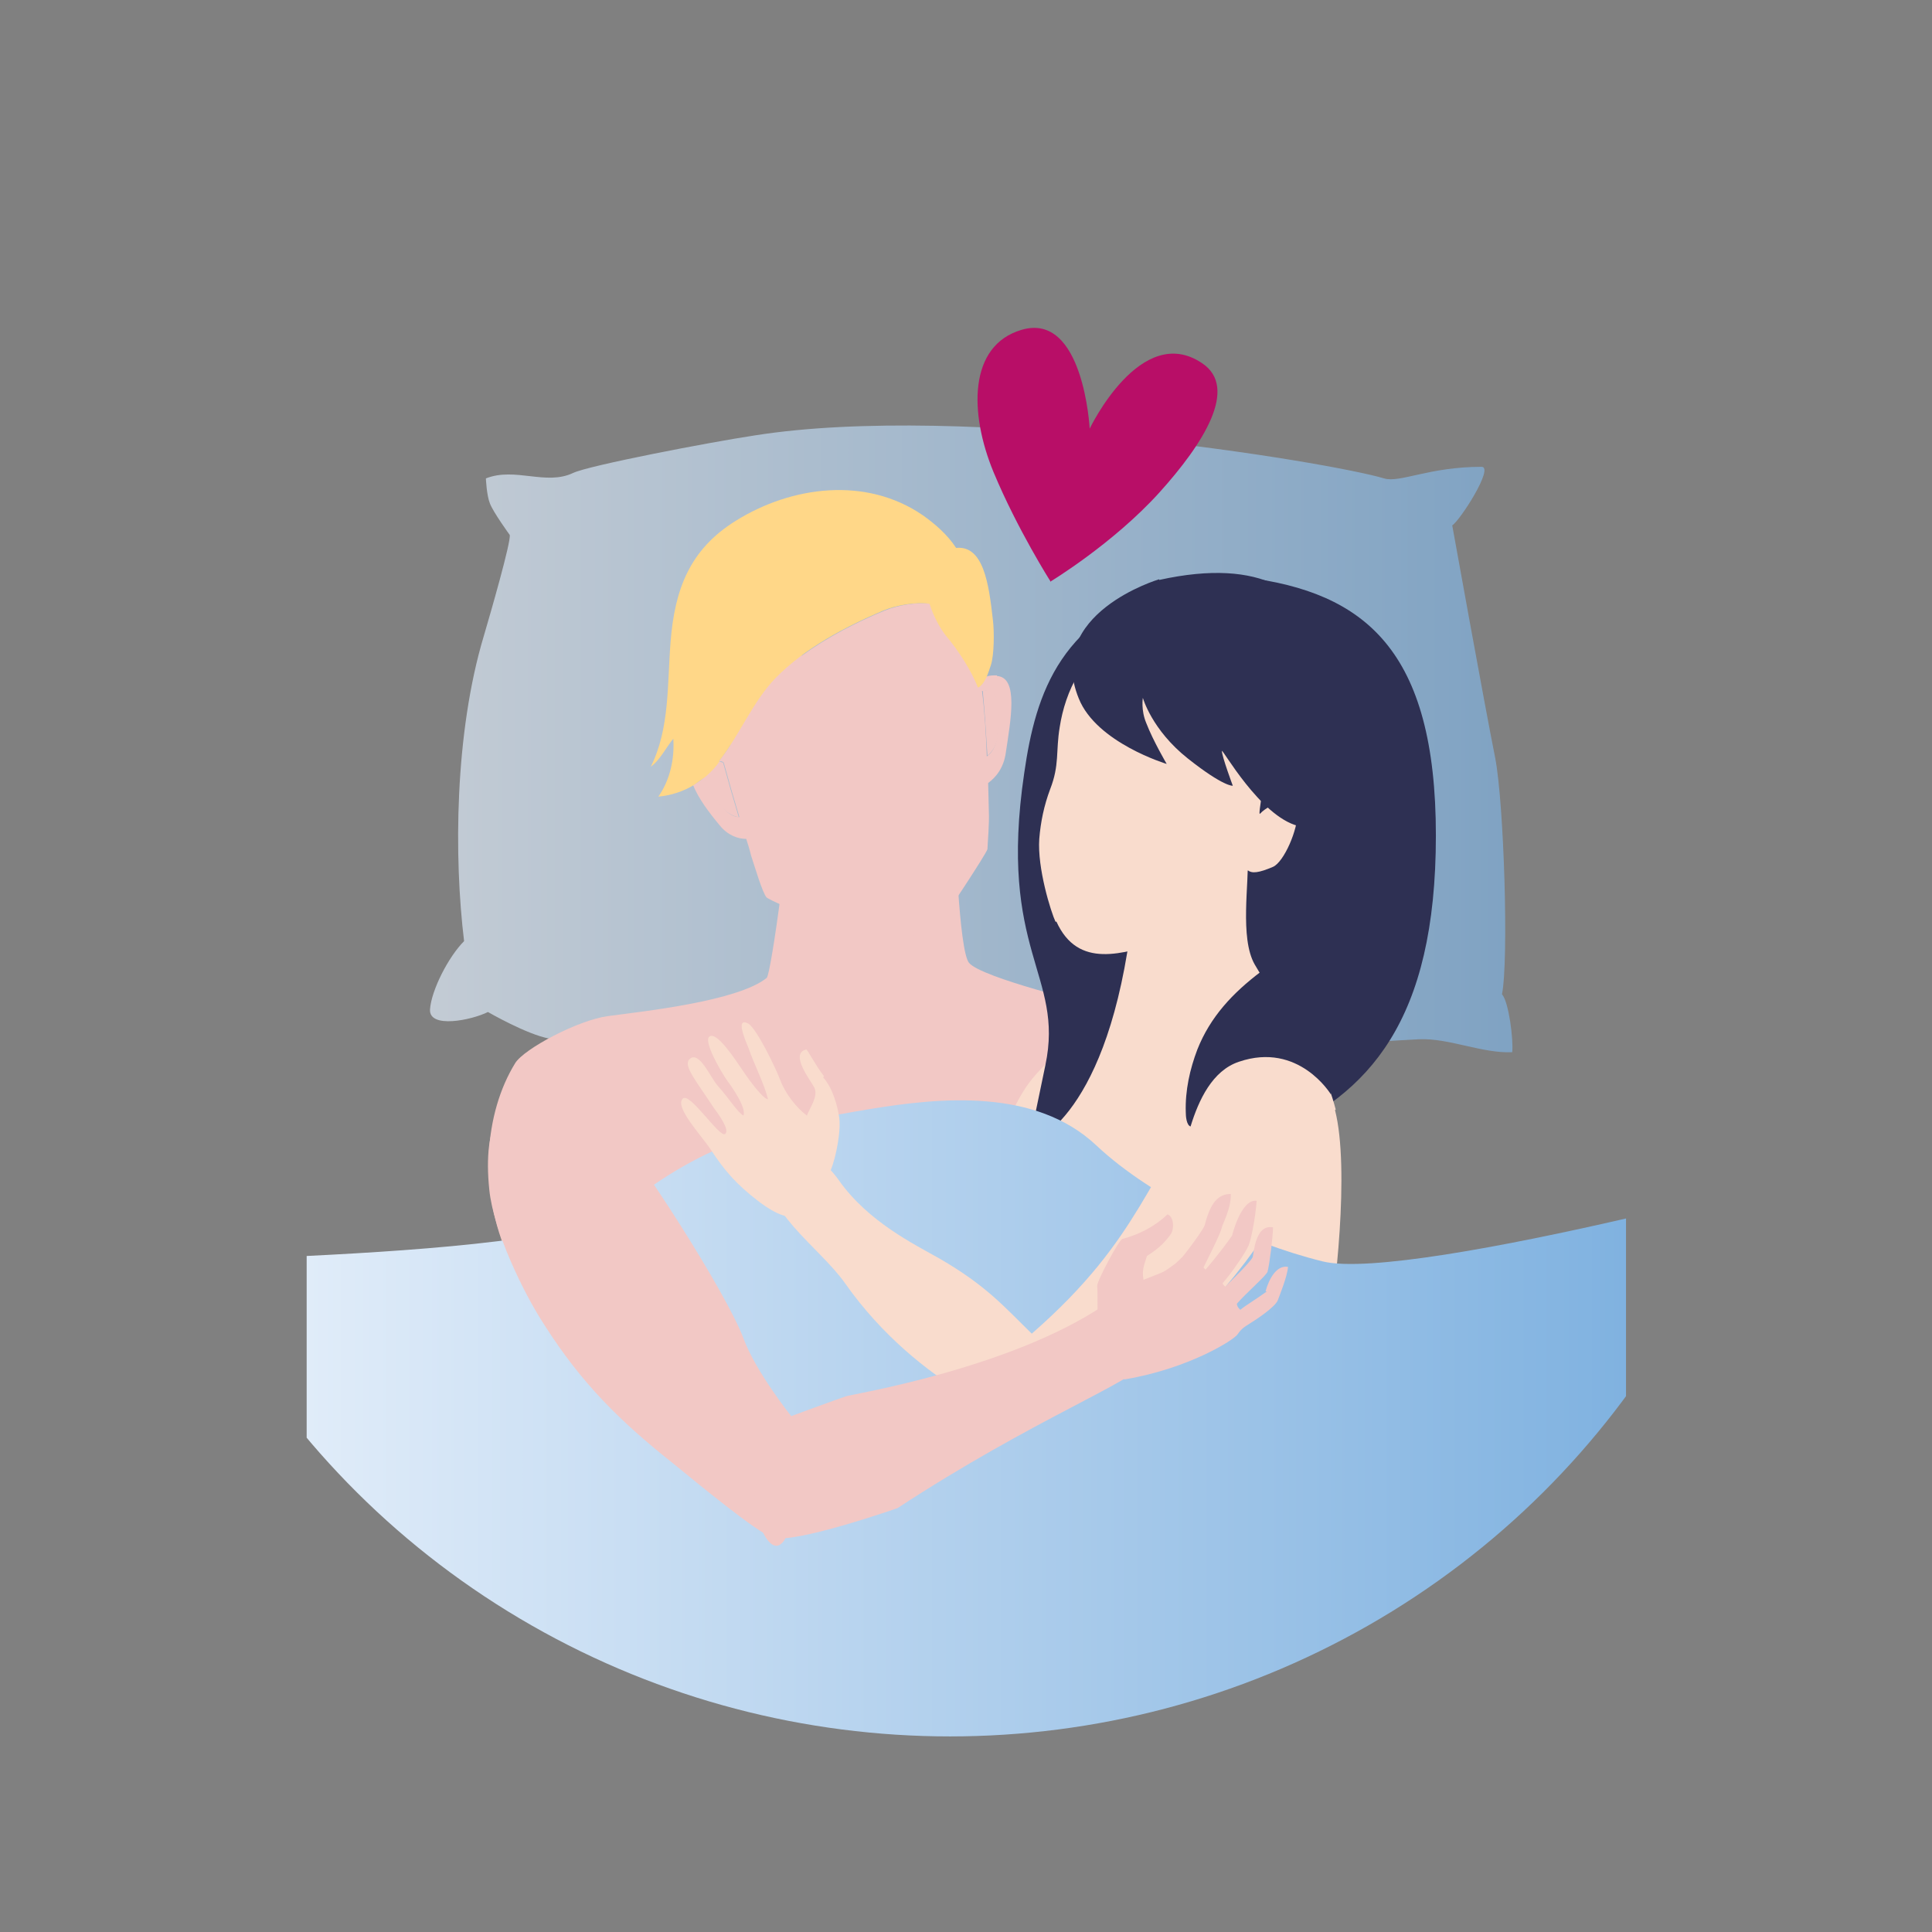
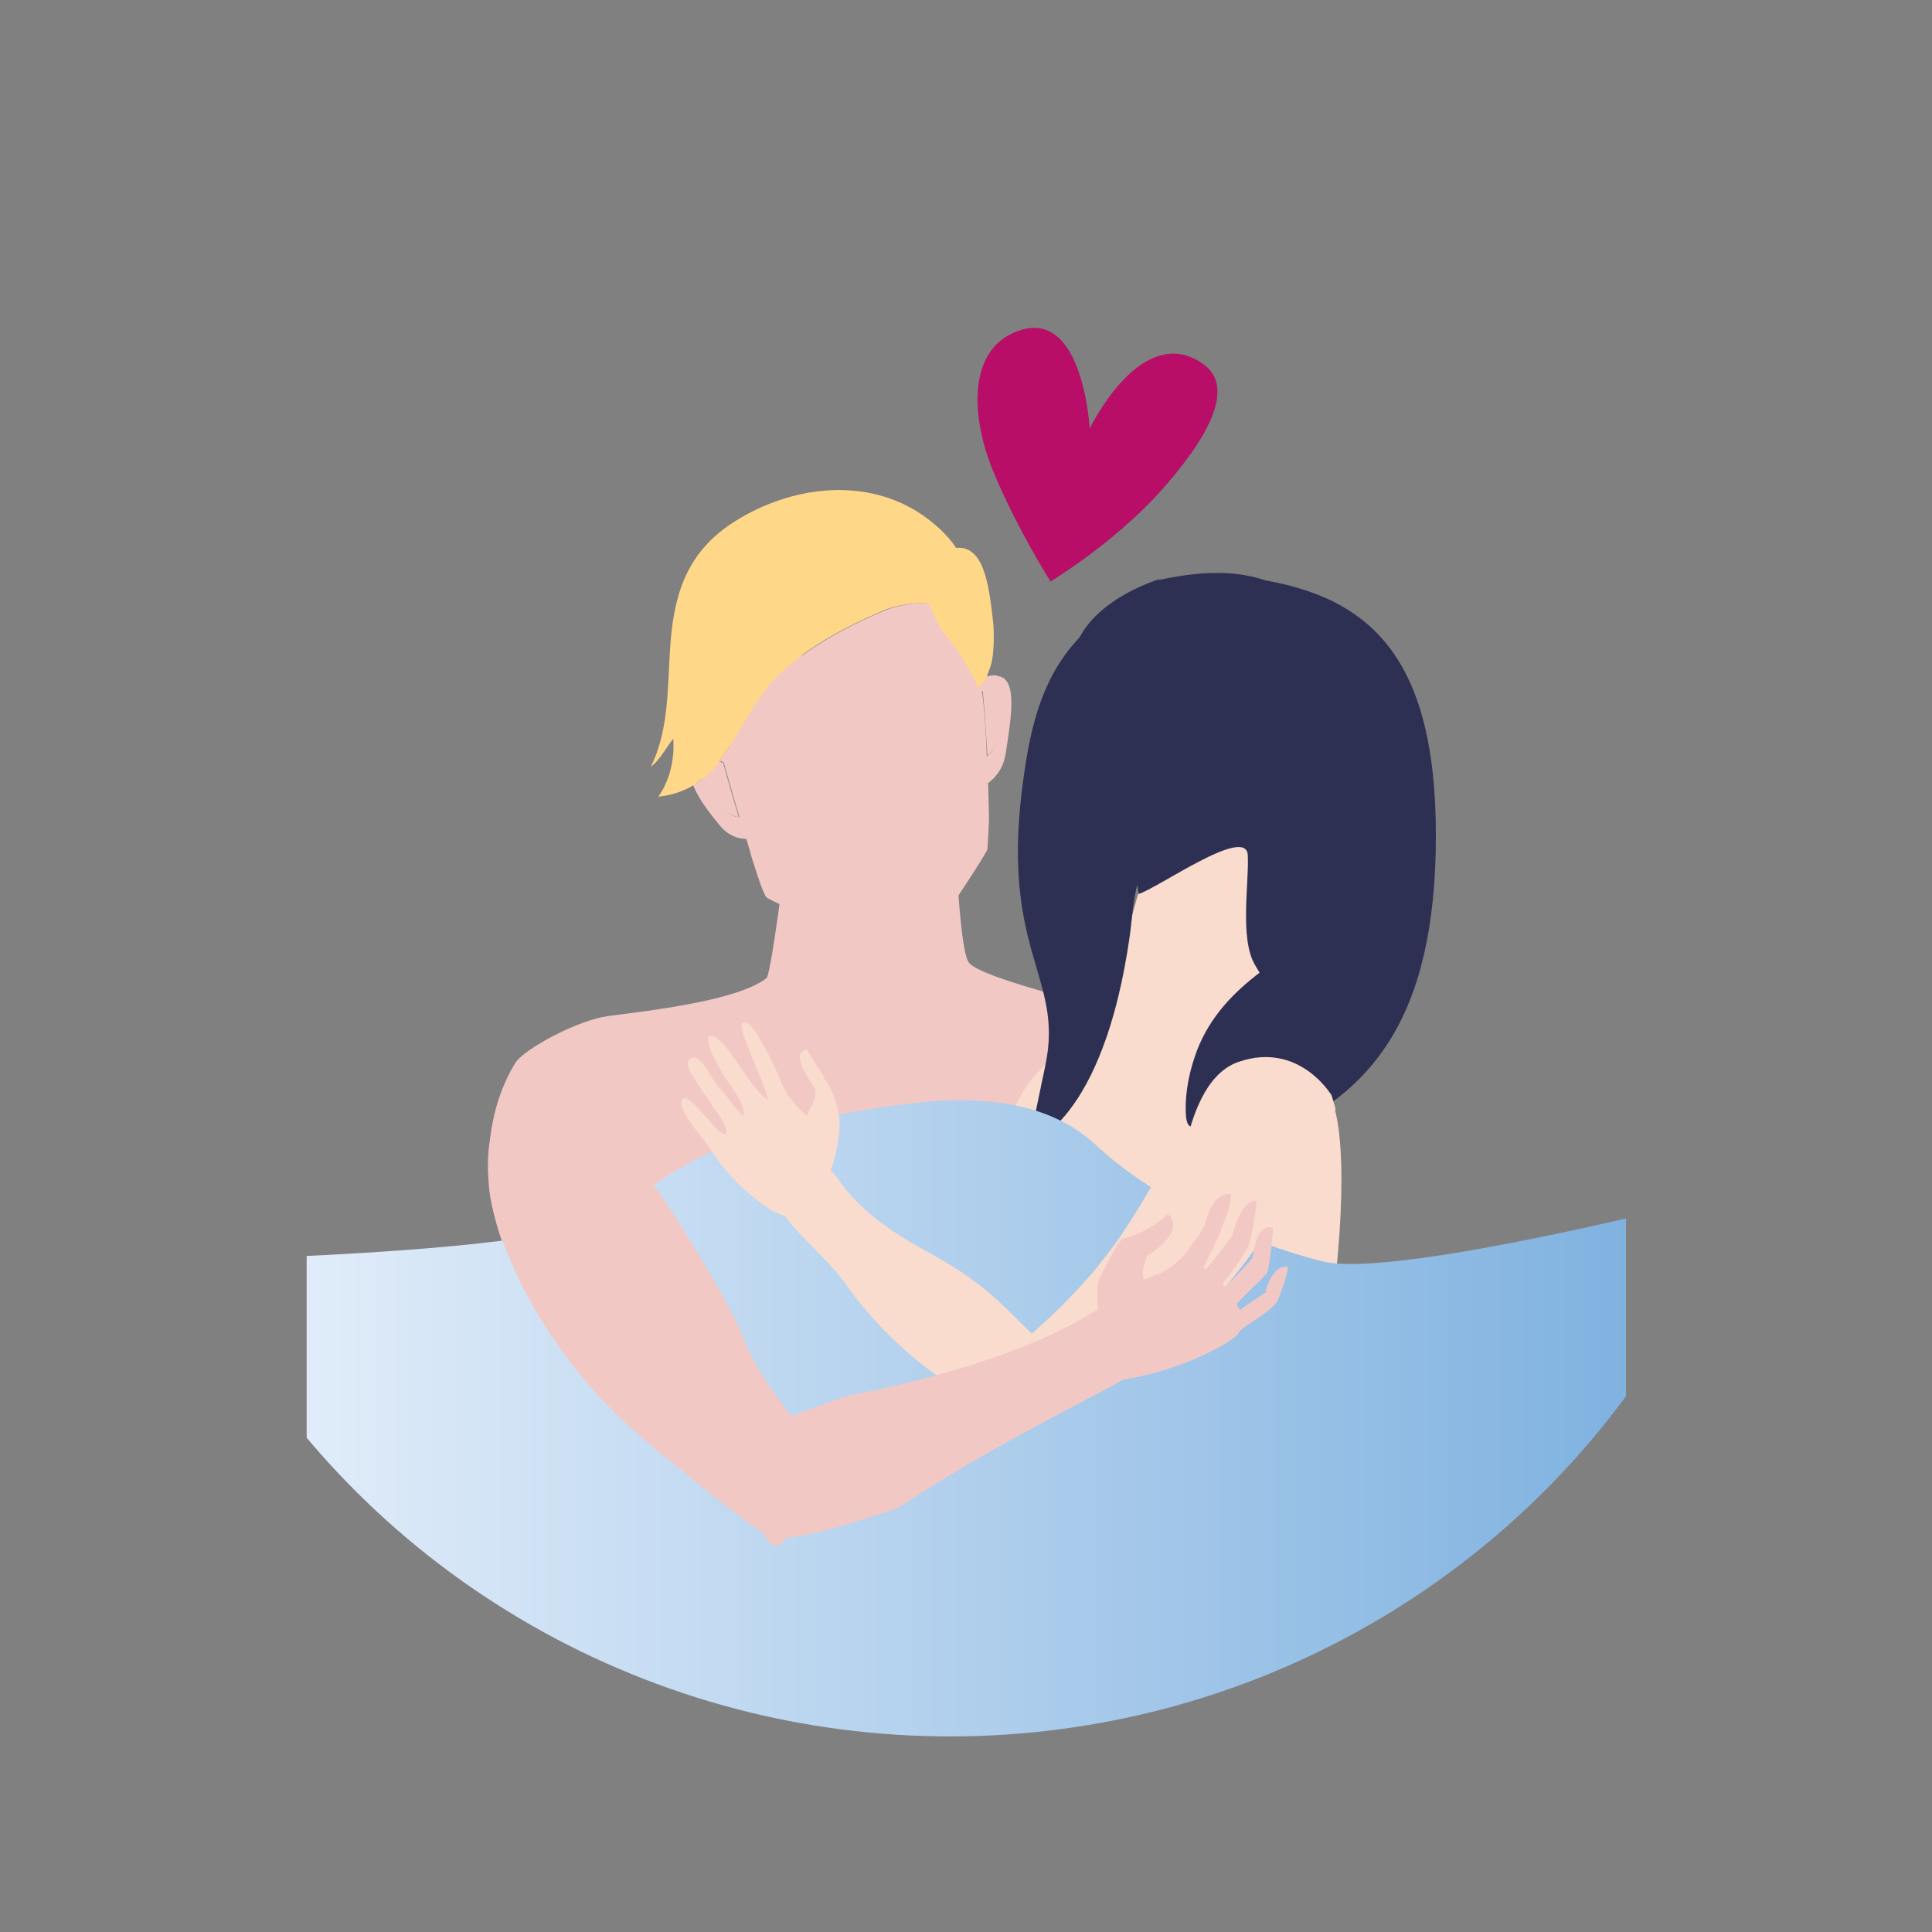
<svg xmlns="http://www.w3.org/2000/svg" xmlns:xlink="http://www.w3.org/1999/xlink" version="1.1" viewBox="0 0 283.5 283.5">
  <rect x="0" y="0" width="283.5" height="283.5" fill="#808080" stroke="none" />
  <defs>
    <style>
      .cls-1 {
        fill: none;
      }

      .cls-2 {
        fill: #b80e67;
      }

      .cls-3 {
        fill: #f2c8c5;
      }

      .cls-4 {
        fill: #f9dccd;
      }

      .cls-5 {
        fill: url(#Unbenannter_Verlauf_5-2);
      }

      .cls-5, .cls-6 {
        isolation: isolate;
      }

      .cls-7 {
        fill: #ffd788;
      }

      .cls-8 {
        fill: #6b5c53;
      }

      .cls-9 {
        fill: #f3ba96;
      }

      .cls-10 {
        clip-path: url(#clippath);
      }

      .cls-6 {
        fill: url(#Unbenannter_Verlauf_5);
        opacity: .7;
      }

      .cls-11 {
        fill: #2e3053;
      }
    </style>
    <clipPath id="clippath">
      <ellipse class="cls-1" cx="139.4" cy="133.2" rx="122.8" ry="121.6" />
    </clipPath>
    <linearGradient id="Unbenannter_Verlauf_5" data-name="Unbenannter Verlauf 5" x1="63" y1="108.7" x2="221.9" y2="108.7" gradientUnits="userSpaceOnUse">
      <stop offset="0" stop-color="#e0ecf9" />
      <stop offset="1" stop-color="#80b2e0" />
    </linearGradient>
    <linearGradient id="Unbenannter_Verlauf_5-2" data-name="Unbenannter Verlauf 5" x1="45" y1="210.6" x2="238.6" y2="210.6" xlink:href="#Unbenannter_Verlauf_5" />
  </defs>
  <g>
    <g id="Ebene_1">
      <g class="cls-10">
        <g>
-           <path class="cls-6" d="M219.4,111.2c-1.6-8-6.3-34.1-6.3-34.1,1.2-.8,6.2-8.6,4.3-8.6-7.7,0-12,2.4-14.3,1.7-8-2.4-61.5-11.2-92.4-6.3-6.6,1-24.3,4.4-26.6,5.5-4,1.9-8.5-.9-12.8.8,0,0,.1,2.5.6,3.7.5,1.3,2.9,4.6,2.9,4.6.2,1-2.8,11.4-3.8,14.8-4.3,14.3-4.4,32.5-2.9,44.8-2.3,2.3-4.8,7.2-5,10-.2,2.9,6.1,1.6,8.5.4,0,0,5.7,3.3,9,3.9,6.5,1.2,11.5,1.2,17.9.4,9.9-1.2,19.5-3.5,29.5-2.9,10.8.7,23.3,5,34.1,5,11.6,0,41.4-2.2,46.1-2.4,4.4-.2,9.3,2.1,13.7,1.9.2-1.8-.5-7.4-1.5-8.5,1-5,.3-28-1-34.7Z" />
          <path class="cls-11" d="M182.6,84.7c17.7,2.2,28.1,10.7,28.1,37.9s-9.8,38-24.3,44.2c-14.6,6.1-37.8-86.4-3.8-82.1Z" />
          <path class="cls-3" d="M162.5,148c-2.6-.7-18.4-4.5-20.3-6.7-1.5-1.8-2.1-19.4-2.2-24.4-3.5-1.2-14.1.2-23.9.5,0,3.1-2.9,25.5-3.6,26.1-4.2,3.4-18,4.9-23.3,5.6-4.4.6-12.3,4.8-13.6,6.9-4.5,7.3-5.5,18.6-.9,28.7,2.5,5.4,4.5,11.9,7.1,17.2,2.3,4.7,16.9,16.2,24.2,20.2,6.6,3.6,7.4,2.6,9.3,3,14.5,3.2,27.5-6,38.1-13.4,24.4-16.9,21.9-60.1,9-63.7Z" />
          <path class="cls-4" d="M196,162.8c-2.4-9.1-6.7-12.3-11.9-21.3-2.2-3.9-.8-11.9-1-16-.2-4.5-13.4,5-16.1,5.7l-1.1,3.9c-1.5,4.5-2,9.8-5,13.5-2.4,3-7.6,7.2-9.9,10.3-2.2,3-4.2,7.9-5.2,11.4-.6,2.2,0,.2,0,2.5,0,2.2-.4,4.7,0,6.8.4,2.6,2.7,2.9,5,3.4,5.8,1.4,11.6,2.3,17.4,3.7,7.6,1.9,25.6,14.3,26.5,9.9,1.2-6.2,3.4-25.1,1.2-33.7Z" />
          <path class="cls-11" d="M173.2,85.3c-17.6,5-21.2,16.3-22.9,28.1-3.9,26.3,5.9,29.6,3.1,42.9-.9,4.4-2.4,11.5-2.4,11.5,0,0,10.9-2.9,14.8-30.6.5-3.7.5-7.5,3-12.9,9.6-20.4,21.4-43.9,4.4-39.1Z" />
          <path class="cls-5" d="M238.6,232.6v-53.8c-17.8,4.1-38,7.9-44.5,6.3-11-2.7-25-9.3-33.2-17-9-8.5-23.1-7-33-5.4-13.8,2.3-24.2,4.5-36.8,14.8-5.1,4.2-27.8,5.9-46.1,6.8v49.8s52.8,25.4,90.8,25.6,102.8-27.2,102.8-27.2Z" />
-           <path class="cls-4" d="M155,135.2c3.2,7.1,9.8,4.7,15.7,3,6.9-2,9.9-6.9,12.4-10.5.6.5,1.6.4,3.7-.5,1.6-.7,3.7-5.5,3.6-8.1-.1-2.4-3.9-1.4-5.5.3-.8.9,4.8-22-1.4-27.2-5.9-5-11.5-1.9-19,1.2-5.5,2.2-8.2,8.1-9,13.3-.6,3.6,0,5.5-1.4,9.1-.9,2.4-1.4,4.8-1.6,7.3-.3,4.3,1.7,10.7,2.4,12.2Z" />
          <path class="cls-4" d="M190.5,155.2c-1.6-.9-7.3-1-12.4,5.1-9.8,11.7-10.3,21.1-26.7,35.4-4-3.9-6.6-7-13.5-11-3.7-2.1-10.5-5.4-14.8-11.5-1.6-2.3-9.2-10.6-10.5-2.6-1.1,6.9,7.6,12.3,11.4,17.7,10.9,15.5,26.6,20.7,26.6,20.7,0,0,12.7-5.8,16.8-8.7,10.9-7.7,18.4-18.5,23.2-27.4,3.4-6.1,4.3-15.4,0-17.8Z" />
-           <path class="cls-4" d="M120.9,157.9c-1.2-1.5-2.4-3.9-2.6-3.9-2.5.6.7,4.6,1.2,5.6.6,1.3-.7,3-1.1,4.1-1.6-1.2-3.2-3.3-3.9-5.2-.6-1.6-3.4-7.5-4.7-8.3-1.9-1-.5,2.3,0,3.5.9,2.6,2.3,5.2,2.9,7.6-.7,0-2.7-2.7-3.7-4.2-1.1-1.6-3.8-5.8-4.9-5-.9.6,1.5,4.9,2.7,6.6.9,1.2,2.7,3.9,2.3,5-.9-.5-2.1-2.5-3.8-4.4-1-1.1-2.7-5.2-4.1-3.9-1,.9.8,3,3.5,7.1.5.7,2.5,3.3,1.7,3.9-.8.6-5.2-6.2-6.2-5.2-1.3,1.2,2.8,5.5,4.1,7.5,2.1,3.2,3.8,5.1,6.9,7.5,3.3,2.5,5.2,3,7.9,1.6,1.4-.8,1.8-3.7,2.8-6.1.8-1.9,1.6-6.1,1.2-8-.2-1.2-.8-3.9-2.3-5.6Z" />
+           <path class="cls-4" d="M120.9,157.9c-1.2-1.5-2.4-3.9-2.6-3.9-2.5.6.7,4.6,1.2,5.6.6,1.3-.7,3-1.1,4.1-1.6-1.2-3.2-3.3-3.9-5.2-.6-1.6-3.4-7.5-4.7-8.3-1.9-1-.5,2.3,0,3.5.9,2.6,2.3,5.2,2.9,7.6-.7,0-2.7-2.7-3.7-4.2-1.1-1.6-3.8-5.8-4.9-5-.9.6,1.5,4.9,2.7,6.6.9,1.2,2.7,3.9,2.3,5-.9-.5-2.1-2.5-3.8-4.4-1-1.1-2.7-5.2-4.1-3.9-1,.9.8,3,3.5,7.1.5.7,2.5,3.3,1.7,3.9-.8.6-5.2-6.2-6.2-5.2-1.3,1.2,2.8,5.5,4.1,7.5,2.1,3.2,3.8,5.1,6.9,7.5,3.3,2.5,5.2,3,7.9,1.6,1.4-.8,1.8-3.7,2.8-6.1.8-1.9,1.6-6.1,1.2-8-.2-1.2-.8-3.9-2.3-5.6" />
          <path class="cls-3" d="M161.9,191.6c-13.9,9.3-37,13-37.8,13.3-1.2.4-8,2.9-8,2.9,0,0-5.2-6.5-7-11.4-2.5-6.7-15.6-27.1-19.5-31.1-4.8-4.8-19.9-11-17.8,9.3.6,5.9,4.9,15,8.2,20,5.3,8.3,10.9,13.9,18.6,20,3.8,3.1,12.4,10.2,14.7,11,3,1.1,18.4-4.3,18.4-4.3,20-13.1,35-18.7,36.2-21.3,1.2-2.6-4.3-9.7-6.1-8.5Z" />
          <path class="cls-3" d="M114.3,218.9c-.3-.7-2.6-2.3-2.6-2.3-2.6,2.2.8,13.3,3.4,9.4.8-1.3.2-5.2-.8-7.1Z" />
          <path class="cls-3" d="M185.9,189.5c-1.8,1.3-2.9,1.9-3.9,2.7,0,0-.5-.4-.5-.9,1.4-1.6,4.4-4.2,4.5-4.7.3-1.1.8-5.2.8-6.5-2.7-.5-2.8,4-3,4.4-.4.8-3.4,3.7-4,4.3,0,0-.3-.2-.4-.5,1.1-1.2,3.4-4.5,3.8-5.5.3-.6,1-3.8,1.2-6.6-2.3-.3-3.6,5.1-3.6,5.1-1.8,2.6-3.9,5-3.9,5l-.3-.3c.6-1.3,2.4-4.7,2.7-5.9,0-.3,1.4-2.8,1.3-4.9-1.9,0-3,1.4-3.8,4.5,0,.3-1.5,2.5-3.1,4.5-.1.2-.9.9-1.2,1.2-2.1,1.5-1.2,1-4.7,2.4-.3-1.6.2-2.4.5-3.5,1.9-1.2,2.7-2.1,3.5-3.2.5-.7.5-2.6-.5-2.9-.6.6-2.8,2.6-6.6,3.6-.5.1-3.8,6.3-3.7,6.9.1.5,0,5.9.1,6.4.4,1.4-.4.3,0,1.7.2.5,3,5.7,4,5.6,9.4-1.6,16-5.8,16.5-6.6.6-.9,1.2-1.2,1.5-1.4,1.3-.8,4-2.6,4.4-3.6.3-.8,1.4-3.5,1.5-4.9-1.7-.3-2.8,1.8-3.3,3.6Z" />
          <path class="cls-2" d="M154.2,85.3s9.1-5.5,15.9-13c6.5-7.2,11.7-15.4,6.3-19-9-6.1-16.5,9.6-16.5,9.6,0,0-.9-17.2-10-14.5-7.8,2.3-7.7,12.2-4.1,20.9,3.5,8.4,8.4,16.1,8.4,16.1Z" />
          <path class="cls-8" d="M198.1,119.1s0,0,0,0c0,0,0,0,0,0,0,0,0,0,0,0Z" />
          <path class="cls-1" d="M135.6,128.5c0,.4,0,.9,0,1.4.4-.7,1-1.6,1.4-2.5-.6.5-1.2.8-1.5,1.1Z" />
          <path class="cls-11" d="M170.1,85s-16.9,5-11.8,17.5c2.6,6.5,12.9,9.6,12.9,9.6,0,0-2-3.4-3-6-.8-1.9-.5-3.7-.5-3.7,0,0,1.3,4.7,6.6,8.9,5.3,4.2,6.6,4,6.6,4,0,0-1.6-4.3-1.6-5.1,0-.5,5.6,9.6,11.2,11,5.6,1.4,4.3-6.2,4.9-10,.6-3.8,5.5-32.9-25.3-26.1Z" />
          <path class="cls-3" d="M146.3,108.3c.5-3,.6-6.9-1.3-7-.3,0-.6,0-.8,0,.3,3.1.5,6.5.7,9.6.6-.5,1.3-1.4,1.5-2.7Z" />
          <path class="cls-3" d="M103.3,114c.3,1.4,1.6,3.2,2.8,4.6.7.8,1.6,1.2,2.3,1.3-.7-2.3-1.5-5.1-2.3-8-.2,0-.5-.2-.7-.2-.7.8-1.4,1.6-2.1,2.3Z" />
          <path class="cls-9" d="M129.9,121.8c-.4.8-1.1,1.8-2.4,2.7,1.9-.3,3.9-.9,5.6-1.6-1.4-.2-2.5-.8-3.2-1.1Z" />
          <path class="cls-3" d="M146.3,99.1c-.6,0-1.1,0-1.6.2-.3.6-.5,1-.8,1.3,0-.4,0-.8,0-1.2,0-.7-.1-1.4-.4-2-.2-.6-.4-1.2-.9-1.5,0,0-.1-.2-.2-.2-.4-.5-1.2-.6-1.7-.3,0,0-.1,0-.1,0-.5-.7-1-1.4-1.5-2-1-1.2-1.9-2.9-2.5-4.8-1.9-.3-4.9.2-6.8,1-4.1,1.7-8.4,3.9-12.1,6.6-2-.6-3.7,1-4.7,2.6-.1.2-.3.4-.4.7-.7.2-1.3.6-1.8,1-.5.4-.8.9-1.1,1.4-.3.5-.5,1-.7,1.5-.5.4-1,.9-1.3,1.5-.3.6-.5,1.2-.6,1.9,0,.1,0,.2,0,.3,0,.3,0,.5-.1.8,0,.3,0,.5,0,.8,0,.2.1.4.2.6-.5.8-1.1,1.6-1.7,2.4.3,0,.5,0,.7.2.8,2.9,1.6,5.7,2.3,8-.7,0-1.6-.4-2.3-1.3-1.2-1.4-2.5-3.2-2.8-4.6-.5.5-1.1.9-1.7,1.2.8,2,2.4,4.1,3.9,5.9,1.2,1.5,2.7,2,3.9,2,.5,1.5.7,2.4.7,2.4.5,1.5,1.7,5.6,2.3,6.2.7.6,14.5,6.7,16.6,6.7s8-2.2,8.5-2.6c.4-.3,7.2-10.6,7.3-11.2,0-.6.3-3.8.2-5.6,0-.6-.1-3.9-.1-4.1,1.1-.8,2.3-2.2,2.6-4.5.7-4.7,1.9-11-1.3-11.2ZM142.5,95.8c-.2-.1-.2-.2,0,0,0,0,0,0,0,0ZM146.3,108.3c-.2,1.3-.8,2.2-1.5,2.7-.1-3.1-.3-6.5-.7-9.6.2,0,.5-.1.8,0,1.9,0,1.8,4,1.3,7Z" />
          <path class="cls-7" d="M105.5,111.7c3-3.8,5-8.8,8.3-12.2,4.3-4.4,10.2-7.5,15.8-9.9,1.9-.8,4.9-1.3,6.8-1,.6,1.9,1.6,3.7,2.5,4.8,1.7,2,3.7,5.1,4.6,7.5.5-.2.9-.8,1.3-1.6.2-.5.4-1.1.6-1.7.5-1.5.5-5,.3-6.6-.6-5.4-1.4-11-5.4-10.6-1.3-2-3.2-3.6-4.9-4.8-8.3-5.7-19.2-4.3-27.4.8-6.8,4.2-9,10.1-9.6,17.8-.5,6.2-.1,12.7-2.9,18.3,1.3-.9,2.3-2.9,3.3-4.1.2,3-.5,6.1-2.2,8.5,2-.2,3.7-.8,5.2-1.7.6-.4,1.1-.8,1.7-1.2.8-.7,1.5-1.4,2.1-2.3Z" />
          <path class="cls-11" d="M191.5,137.3c-2.2,1.6-4.3,3.6-6.5,5.3-4.1,3.1-7.4,6.6-9.3,11.4-1.1,2.9-1.8,6-1.7,9.2,0,.6.1,1.9.7,2.1,1.2-3.9,3.2-8.2,7.1-9.5,8.8-3,13.5,4.8,13.5,4.8l2.2-21.3c1.1-.6-6.1-1.6-6.1-1.9Z" />
        </g>
      </g>
    </g>
  </g>
</svg>